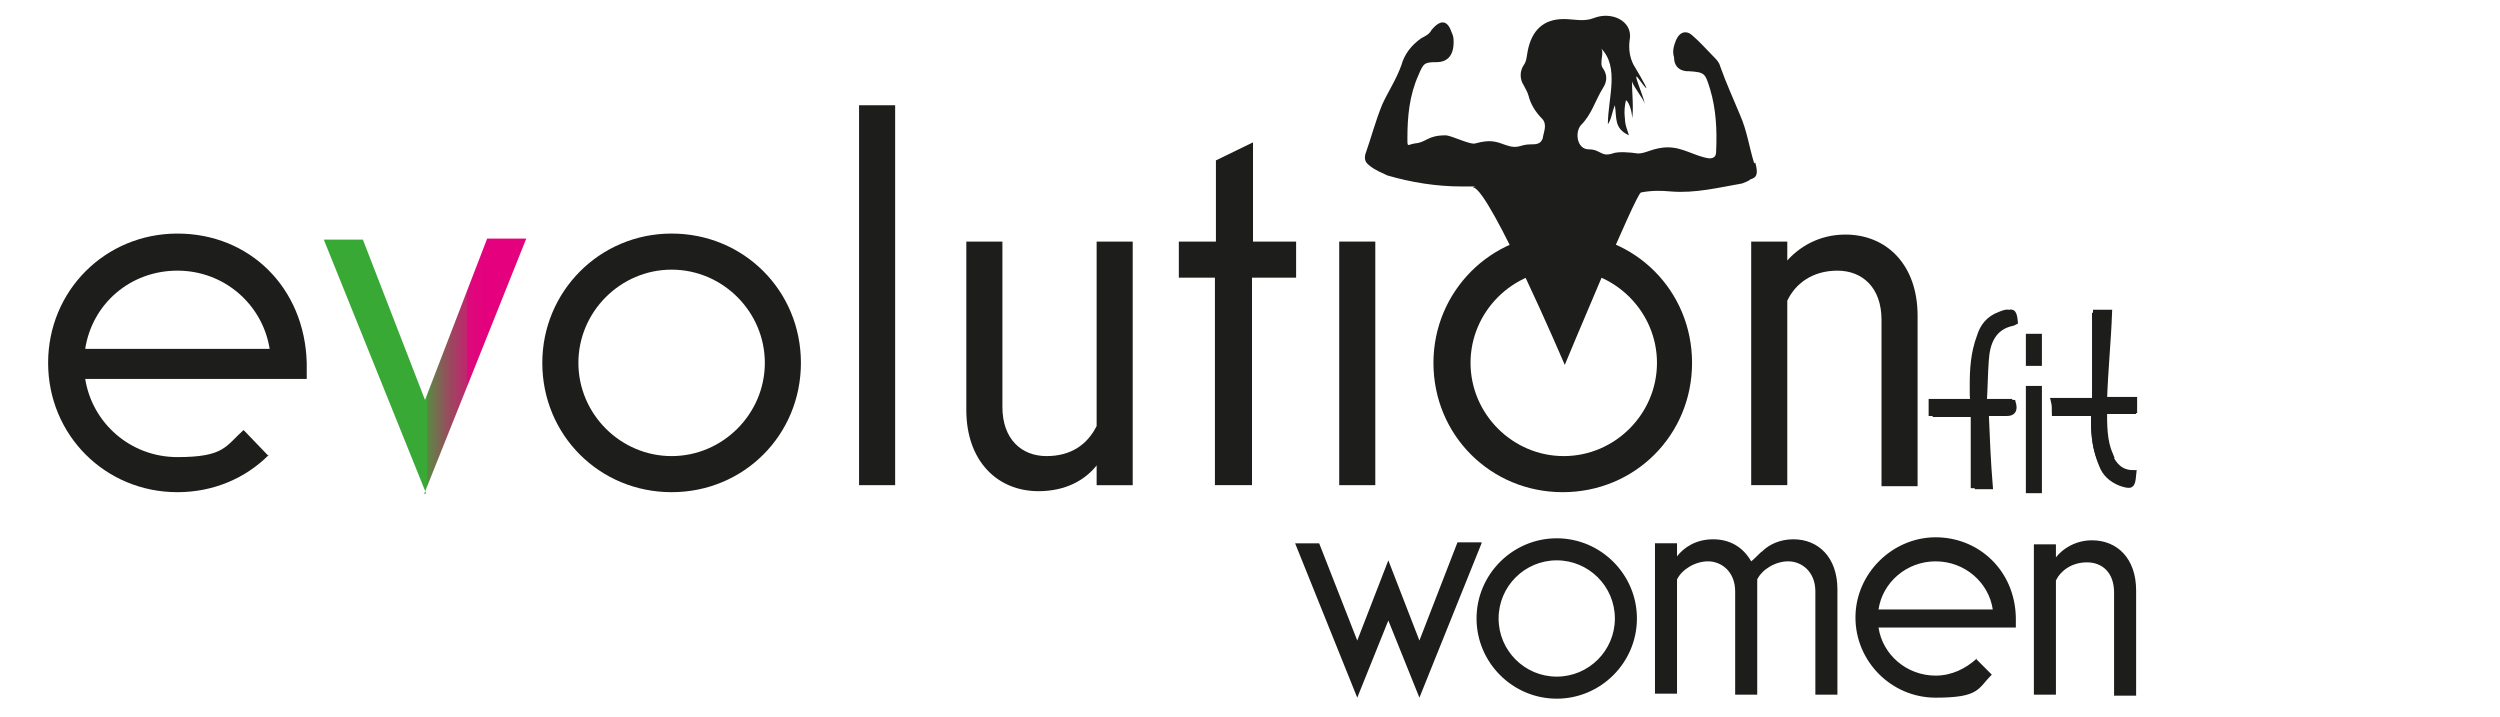
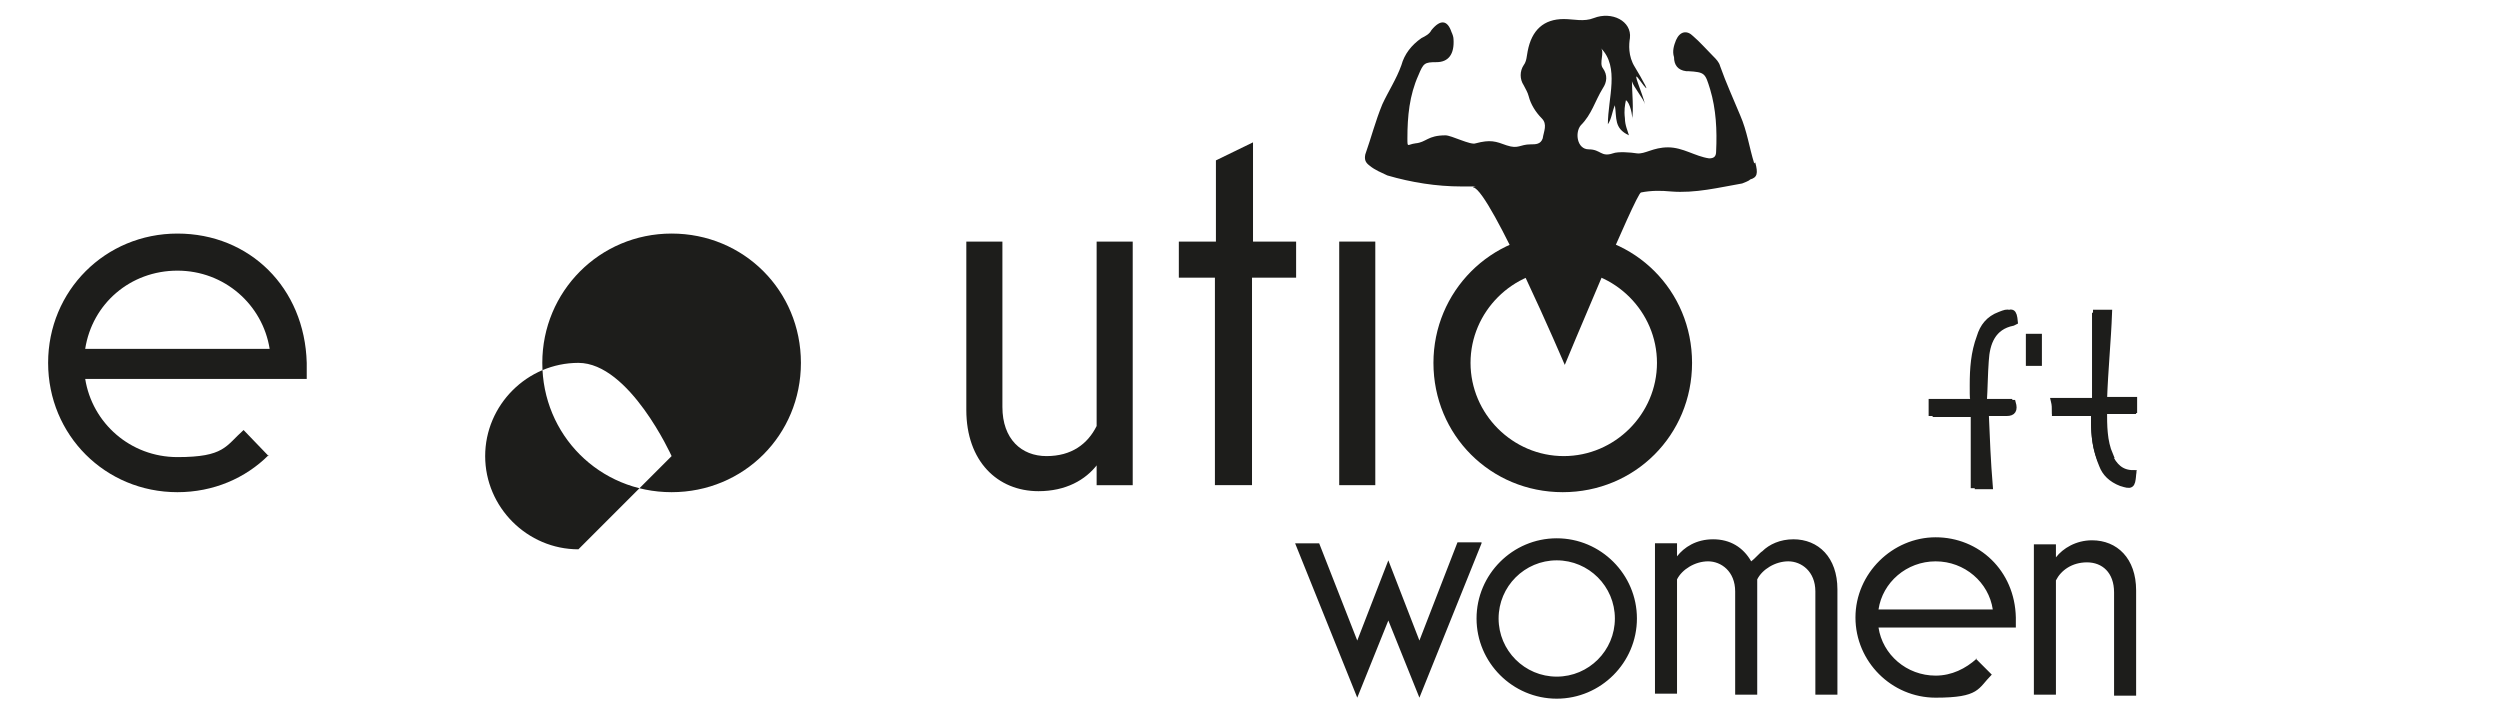
<svg xmlns="http://www.w3.org/2000/svg" xmlns:ns1="http://www.inkscape.org/namespaces/inkscape" version="1.1" viewBox="0 0 249.4 71.5">
  <defs>
    <linearGradient id="New_Gradient_Swatch_2" data-name="New Gradient Swatch 2" x1="32.4" y1="36.5" x2="52.7" y2="36.5" gradientUnits="userSpaceOnUse">
      <stop offset=".5" stop-color="#39a935" />
      <stop offset=".5" stop-color="#578c42" />
      <stop offset=".6" stop-color="#93505b" />
      <stop offset=".7" stop-color="#c0256e" />
      <stop offset=".7" stop-color="#db0a7a" />
      <stop offset=".8" stop-color="#e5007e" />
    </linearGradient>
  </defs>
  <g id="Layer_1" ns1:version="1.0.1 (3bc2e813f5, 2020-09-07)">
    <g id="Logo">
      <path id="Women" d="M205.1,55.6c.7-.9,2-1.7,3.6-1.7,2.5,0,4.4,1.8,4.4,5v10.5h-2.2v-10.3c0-2-1.2-3-2.7-3s-2.6.8-3.1,1.8v11.4h-2.2v-15h2.2v1.3ZM197.2,65.7c-1.1,1-2.5,1.7-4.1,1.7-2.9,0-5.3-2.1-5.7-4.8h13.7v-1c-.1-4.7-3.7-8-8-8s-8,3.6-8,8,3.6,8,8,8,4.2-.9,5.6-2.3l-1.6-1.6ZM193.1,56c2.9,0,5.3,2.1,5.7,4.8h-11.4c.4-2.7,2.8-4.8,5.7-4.8ZM178.9,53.8c-1.3,0-2.4.5-3.1,1.2-.2.1-.8.8-1.1,1-.8-1.4-2.1-2.2-3.8-2.2s-2.9.8-3.6,1.7v-1.3h-2.2v15h2.2v-11.4c.5-1,1.8-1.8,3.1-1.8s2.7,1,2.7,3v10.3h2.2v-10.5c0-.3,0-.7,0-1,.5-1,1.8-1.8,3.1-1.8s2.7,1,2.7,3v10.3h2.2v-10.5c0-3.2-1.9-5-4.4-5ZM155.3,69.7c4.4,0,8-3.6,8-8s-3.6-8-8-8-8,3.6-8,8,3.6,8,8,8ZM149.5,61.7c0-3.2,2.6-5.8,5.8-5.8s5.8,2.6,5.8,5.8-2.6,5.8-5.8,5.8-5.8-2.6-5.8-5.8ZM147.8,54.1h-2.4l-3.8,9.8-3.1-8-3.1,8-3.8-9.7h-2.4l6.2,15.4,3.1-7.7,3.1,7.7,6.2-15.4Z" fill="#1d1d1b" />
      <g id="DONNAfit">
        <path d="M210.5,45.4c-.6-1.4-.6-2.9-.6-4.5h3v-1h-3c.1-3,.4-5.9.5-8.7h-1.3v8.8h-4.2c.1.4.1.7.1,1h3.9v.8c0,1.6.1,3,.8,4.4.4.8,1,1.6,1.9,1.8.8.2,1,.2,1.2-.8-1.2,0-1.9-.7-2.4-1.8Z" fill="#1d1d1b" stroke="#1d1d1b" stroke-miterlimit="10" stroke-width=".6" />
        <path d="M197.8,40.1c.1-1.4,0-2.7.2-4.2.2-1.8.7-3.3,2.7-3.8-.2-1-.2-1.1-1.2-.7-1.1.4-1.7,1.2-2,2.2-.6,1.6-.7,3.2-.7,4.8s0,1.1.1,1.7h-4.2v1.1h4.2v7.2h1.2c-.1-2.4-.2-4.8-.4-7.3h2.2c.7,0,.8-.2.6-1h-2.8Z" fill="#1d1d1b" stroke="#1d1d1b" stroke-miterlimit="10" stroke-width=".6" />
        <path d="M209,31.3h1.3c-.1,2.9-.4,5.9-.5,8.7h3v1h-3c.1,1.6,0,3.1.6,4.5.5,1.1,1.2,1.8,2.4,1.9-.1,1.1-.2,1.1-1.2.8-1-.4-1.6-1-1.9-1.8-.6-1.4-.8-2.9-.8-4.4v-.8h-3.9c0-.4,0-.6,0-1h4v-9Z" fill="#1d1d1b" stroke="#1d1d1b" stroke-miterlimit="10" stroke-width=".6" />
        <path d="M200.8,32.2c-2,.4-2.6,2-2.7,3.8-.1,1.3-.1,2.7-.2,4.2h2.9c.2.7,0,1-.6,1h-2.1c.1,2.5.2,4.9.4,7.3h-1.2v-7.2h-4.2v-1.1h4.2c0-.6,0-1.2-.1-1.7-.1-1.7,0-3.2.7-4.8.4-1,1.1-1.8,2-2.2.8-.5,1-.5,1.1.6Z" fill="#1d1d1b" stroke="#1d1d1b" stroke-miterlimit="10" stroke-width=".6" />
-         <path d="M202.4,38.8h1v10.1h-1v-10.1Z" fill="#1d1d1b" stroke="#1d1d1b" stroke-miterlimit="10" stroke-width=".6" />
        <rect x="202.4" y="33.6" width="1" height="2.6" fill="#1d1d1b" stroke="#1d1d1b" stroke-miterlimit="10" stroke-width=".6" />
      </g>
      <g id="evolution">
        <path d="M26.8,45.4c-2.3,2.3-5.5,3.7-9.1,3.7-7.2,0-12.9-5.7-12.9-12.9s5.7-12.9,12.9-12.9,12.7,5.4,12.9,12.9v1.6H8.5c.7,4.4,4.5,7.8,9.2,7.8s4.8-1.1,6.6-2.7l2.5,2.6ZM8.5,34.8h18.4c-.7-4.4-4.5-7.8-9.2-7.8s-8.5,3.3-9.2,7.8Z" fill="#1d1d1b" />
-         <path d="M42.5,49.2l-10.2-25.3h3.9l6.2,16,6.2-16.1h3.9l-10.2,25.5Z" fill="url(#New_Gradient_Swatch_2)" />
-         <path d="M54.1,36.2c0-7.1,5.7-12.9,12.9-12.9s12.9,5.7,12.9,12.9-5.7,12.9-12.9,12.9c-7.2,0-12.9-5.7-12.9-12.9ZM67,45.5c5.1,0,9.3-4.2,9.3-9.3s-4.2-9.3-9.3-9.3-9.3,4.2-9.3,9.3,4.2,9.3,9.3,9.3Z" fill="#1d1d1b" />
-         <path d="M85.7,48.4V10.5h3.6v37.9h-3.6Z" fill="#1d1d1b" />
+         <path d="M54.1,36.2c0-7.1,5.7-12.9,12.9-12.9s12.9,5.7,12.9,12.9-5.7,12.9-12.9,12.9c-7.2,0-12.9-5.7-12.9-12.9ZM67,45.5s-4.2-9.3-9.3-9.3-9.3,4.2-9.3,9.3,4.2,9.3,9.3,9.3Z" fill="#1d1d1b" />
        <path d="M109.5,46.3c-1.2,1.6-3.2,2.7-5.9,2.7-4.1,0-7.2-3-7.2-8.1v-16.8h3.6v16.5c0,3.2,1.9,4.9,4.4,4.9s4.1-1.2,5-3v-18.4h3.6v24.3h-3.6v-2Z" fill="#1d1d1b" />
        <path d="M129.2,27.7h-4.3v20.7h-3.7v-20.7h-3.6v-3.6h3.7v-8.1l3.7-1.8v9.9h4.3v3.6h-.1Z" fill="#1d1d1b" />
        <rect x="133.6" y="24.1" width="3.6" height="24.3" fill="#1d1d1b" />
        <path d="M143,36.2c0-7.1,5.7-12.9,12.9-12.9s12.9,5.7,12.9,12.9-5.7,12.9-12.9,12.9-12.9-5.7-12.9-12.9ZM156,45.5c5.1,0,9.3-4.2,9.3-9.3s-4.2-9.3-9.3-9.3-9.3,4.2-9.3,9.3,4.2,9.3,9.3,9.3Z" fill="#1d1d1b" />
-         <path d="M178.2,26.1c1.2-1.4,3.2-2.7,5.9-2.7,4.1,0,7.2,3,7.2,8.1v17h-3.6v-16.6c0-3.2-1.9-4.9-4.4-4.9s-4.2,1.3-5,3v18.4h-3.6v-24.3h3.6v2Z" fill="#1d1d1b" />
      </g>
      <path id="woman" d="M175,16.3c-.5-1.6-.7-3.2-1.4-4.8-.7-1.7-1.4-3.2-2-4.9-.1-.4-.4-.7-.7-1-.7-.7-1.3-1.4-2-2-.6-.6-1.3-.5-1.7.4-.2.5-.4,1.1-.2,1.7,0,.8.4,1.3,1.2,1.4h.2c1.7.1,1.7.2,2.2,1.8.6,2,.7,4.1.6,6.2,0,.5-.2.7-.7.7-1.4-.2-2.6-1.1-4.1-1.1s-2.3.7-3.1.6c-.6-.1-1.9-.2-2.4,0-1.2.4-1.2-.4-2.4-.4s-1.4-1.7-.8-2.4c1.1-1.1,1.4-2.4,2.2-3.7.4-.6.5-1.3,0-2-.4-.5.2-1.6-.2-2,1.9,1.9.7,5,.7,7.6.4-.6.4-1.2.7-1.9h0c.2,1.3-.1,2.3,1.4,3-.1-.4-.4-1-.4-1.7-.1-.8,0-1.3.1-1.8.4.2.7,1.6.6,1.9.2-.8,0-2.9,0-3.8h0c.1.5,1.2,1.8,1.3,2.3-.2-1-1.4-3.6-.6-2.5,1.6,2.2.2-.2-.4-1.2-.7-1.1-.6-2.3-.5-2.9.2-1.7-1.8-2.7-3.6-2-1,.4-2,.1-3,.1-2,0-3.2,1.1-3.6,3.2-.1.5-.1,1-.4,1.4-.4.6-.4,1.4,0,2,.2.4.4.7.5,1.1.2.8.7,1.6,1.3,2.2.6.6.2,1.3.1,2-.2.6-.7.6-1.2.6-1.1,0-1.2.5-2.4.1-1.1-.4-1.6-.6-3.1-.2-.5.2-2.4-.8-3-.8-1.8,0-1.9.7-3,.8-.8.1-.8.5-.8-.5,0-2.2.2-4.3,1.1-6.3.5-1.2.6-1.3,1.8-1.3s1.8-.8,1.7-2.3c0-.2-.1-.5-.2-.7-.4-1.2-1.1-1.3-2-.2-.2.4-.6.6-1,.8-1,.7-1.7,1.6-2,2.7-.5,1.4-1.3,2.6-1.9,3.9-.7,1.7-1.1,3.3-1.7,5-.1.5,0,.8.4,1.1.6.5,1.2.7,1.8,1,2.4.7,4.9,1.1,7.4,1.1s.8,0,1.2.1c1.7.4,9.1,17.7,9.1,17.7h0s7.1-17.1,7.6-17.2c1-.2,2-.2,3-.1,2.4.2,4.8-.4,7.1-.8.2-.1.6-.2.8-.4.7-.2.8-.6.5-1.7Z" fill="#1d1d1b" />
    </g>
  </g>
</svg>